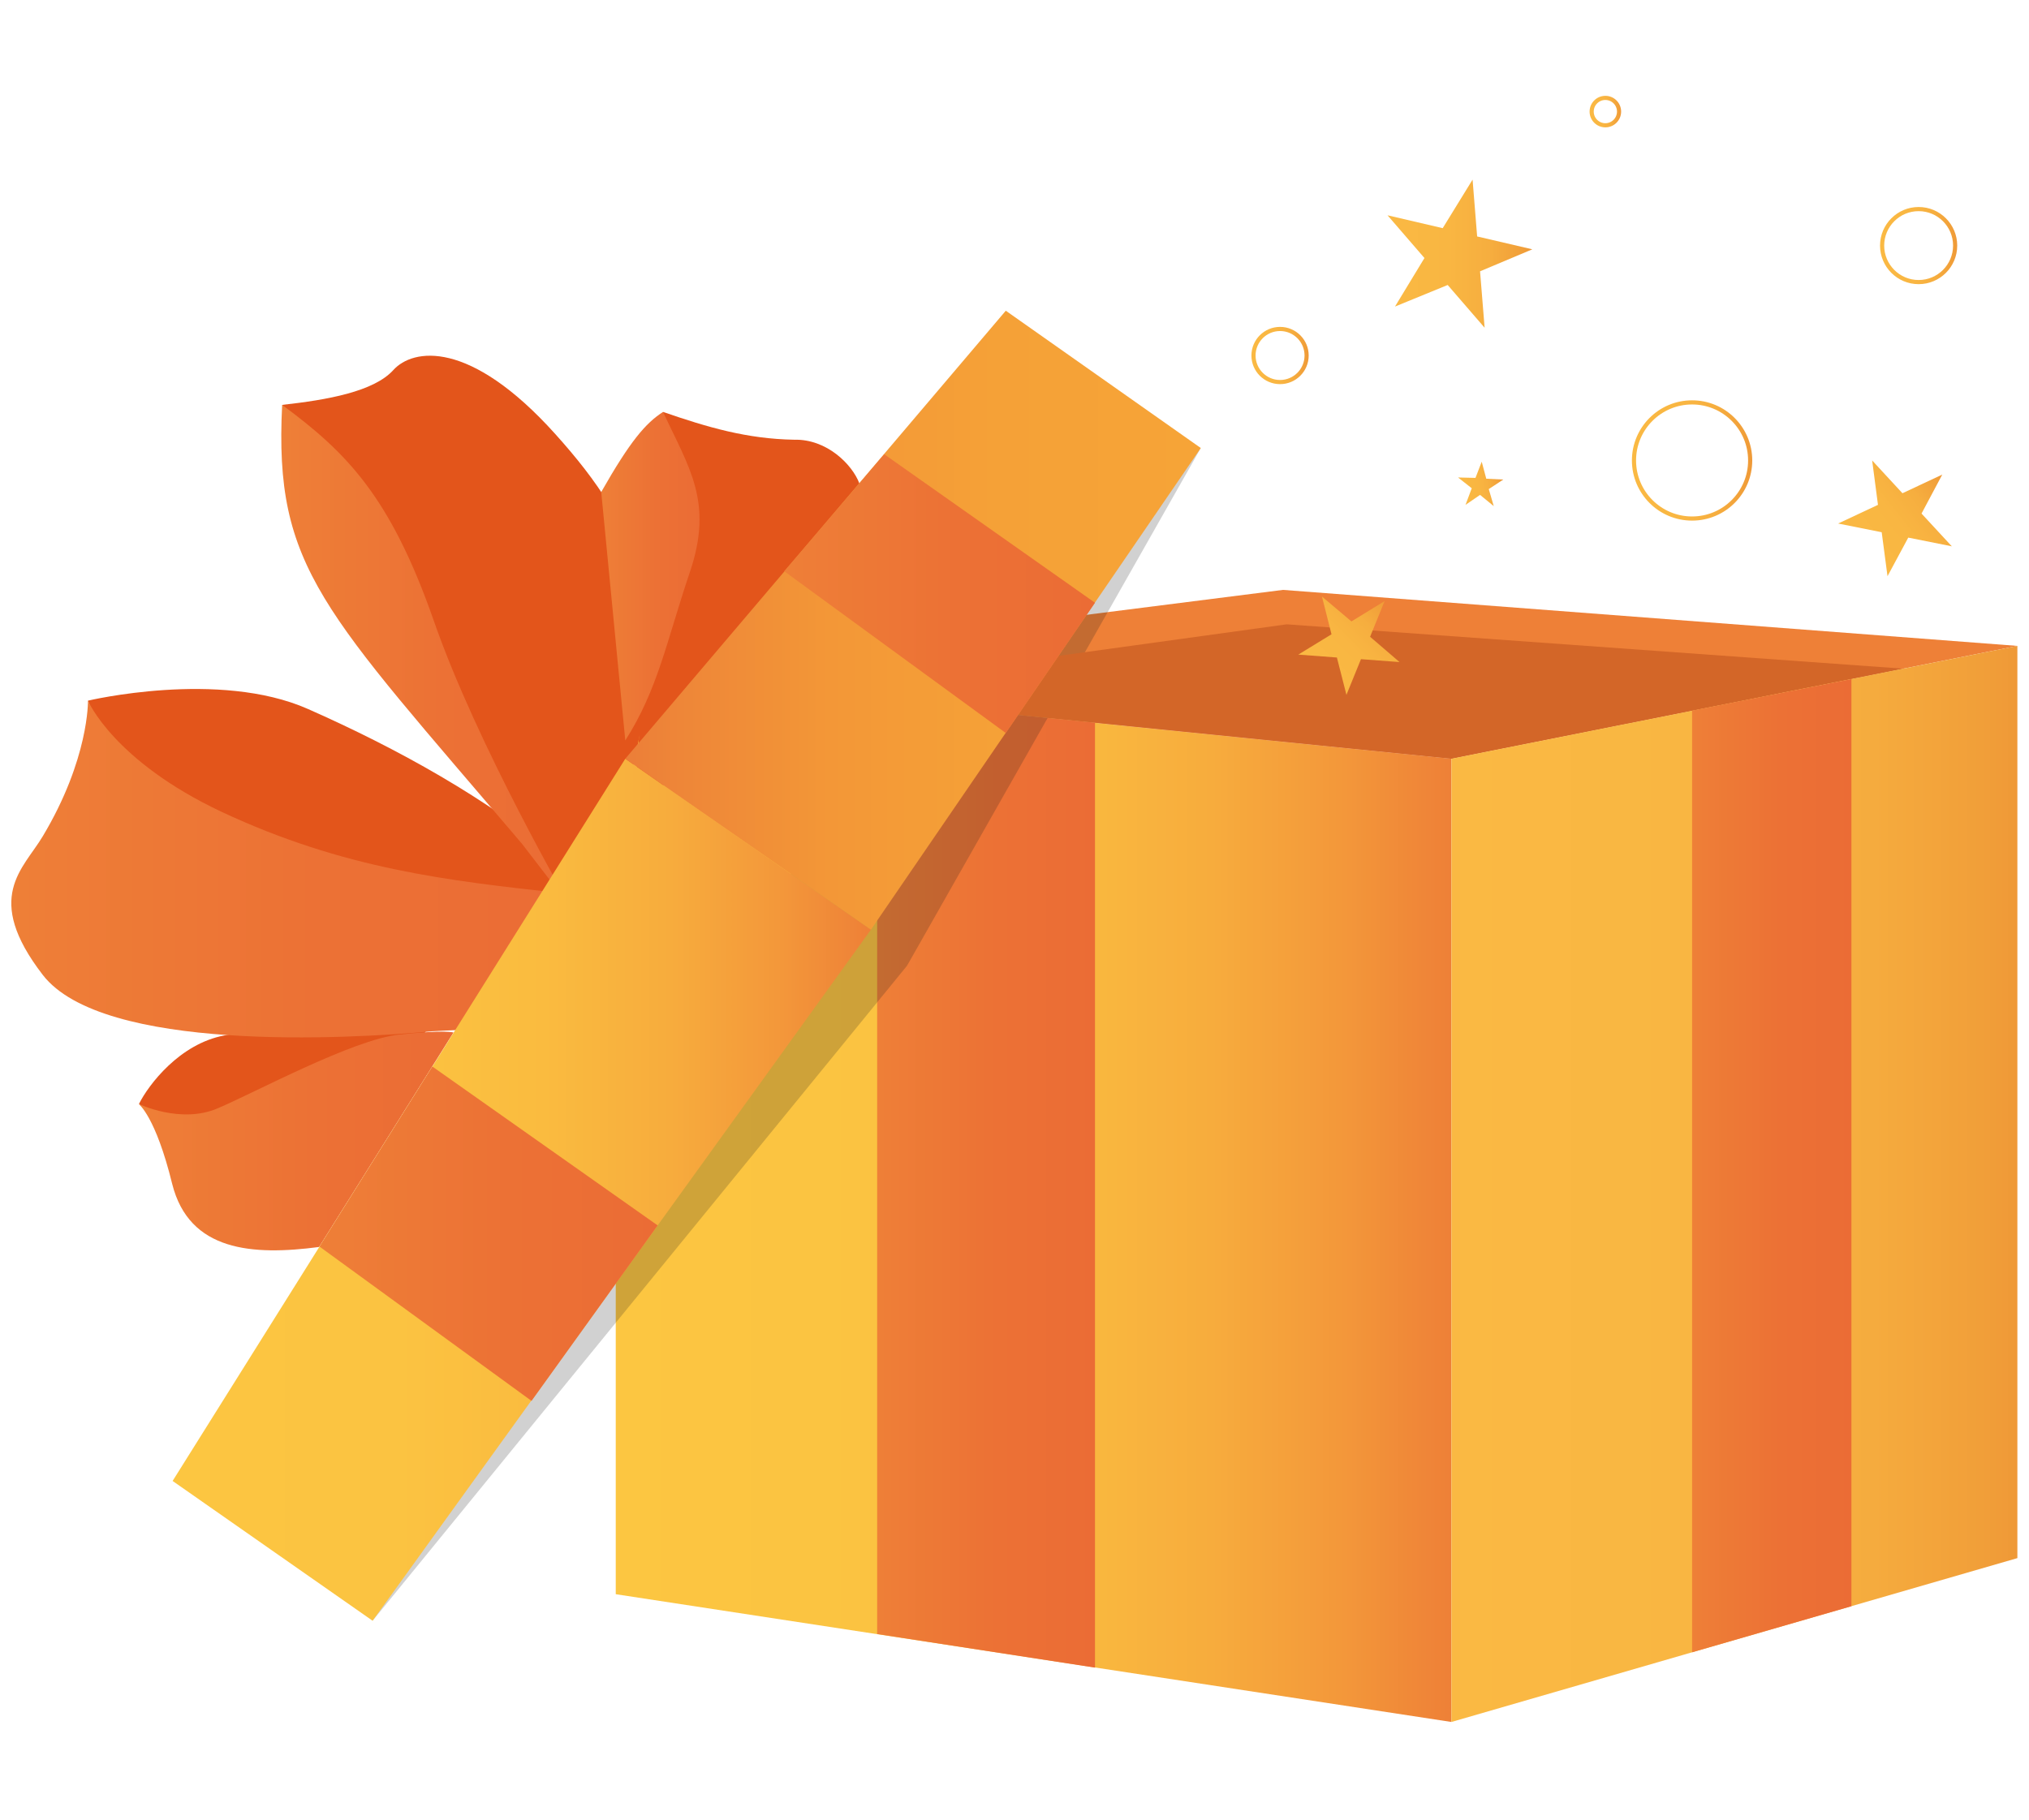
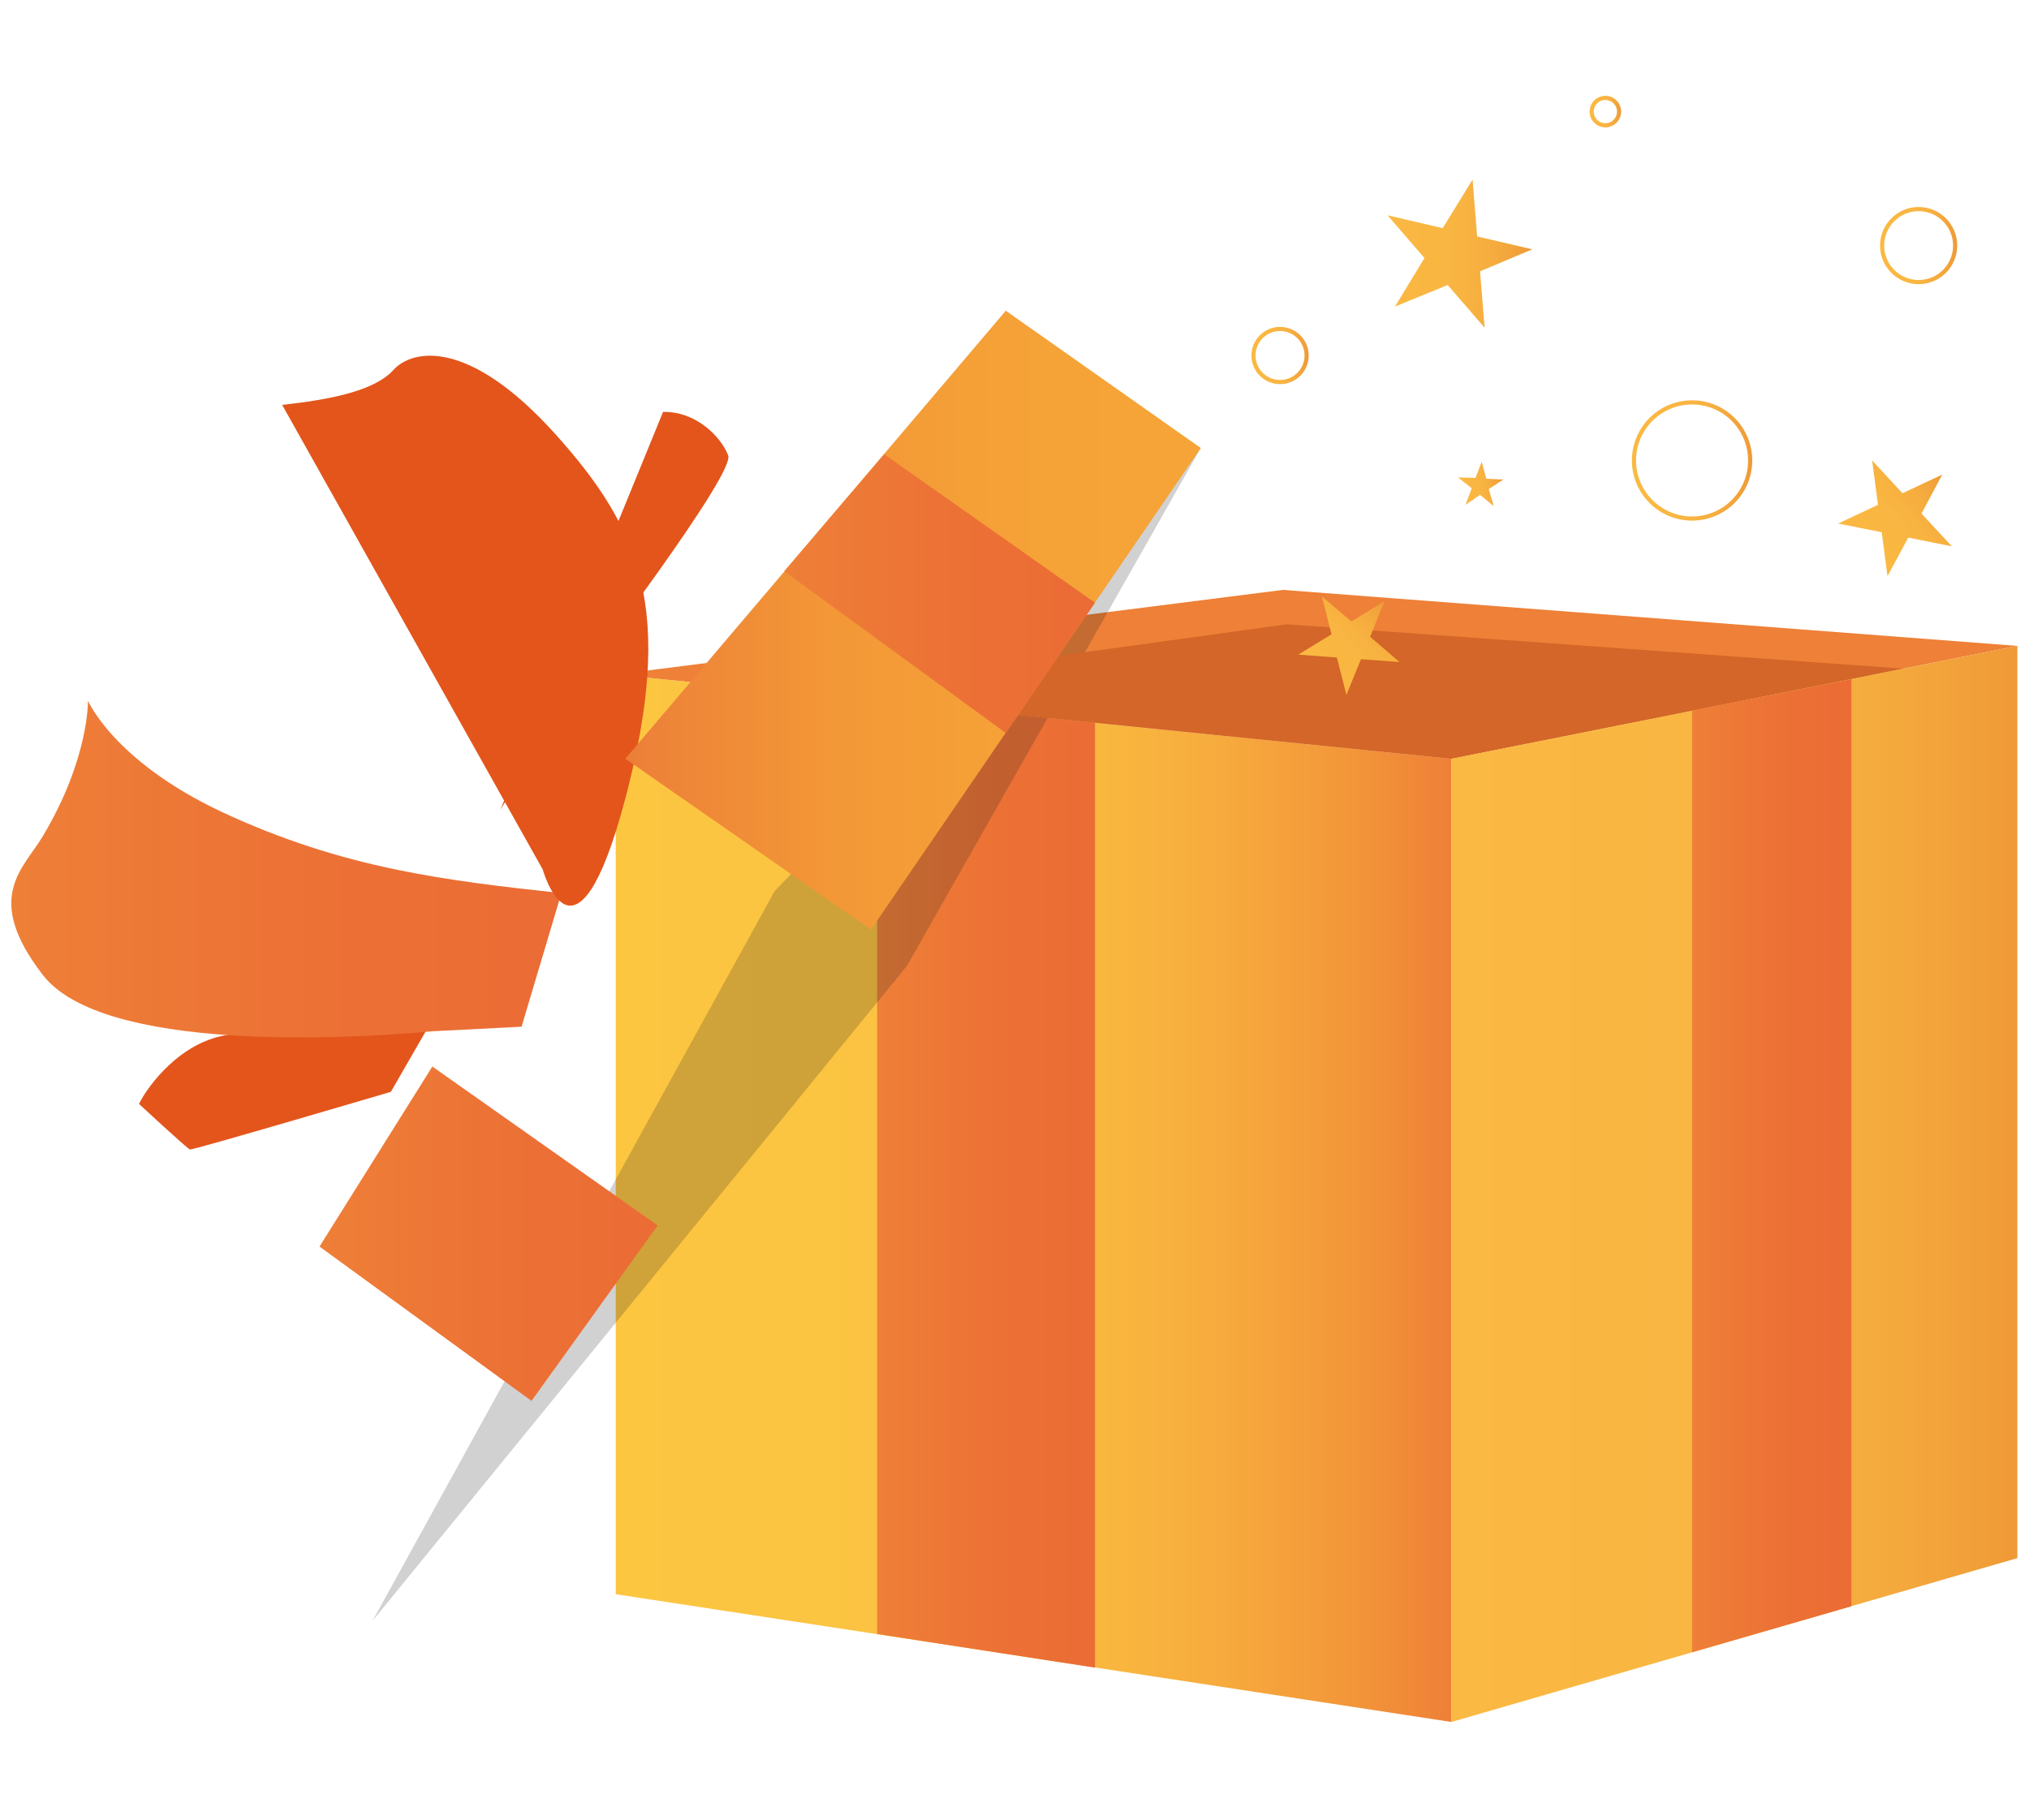
<svg xmlns="http://www.w3.org/2000/svg" version="1.1" id="Ebene_2_00000006667595638899701610000009352790754540772024_" x="0px" y="0px" viewBox="0 0 489 438.7" style="enable-background:new 0 0 489 438.7;" xml:space="preserve">
  <style type="text/css">
	.st0{fill:url(#SVGID_1_);}
	.st1{fill:url(#SVGID_00000146469285472632707120000007853692313042865840_);}
	.st2{fill:url(#SVGID_00000044154271674711743880000003500329544763037623_);}
	.st3{fill:url(#SVGID_00000003786113319359823010000014767525264268702598_);}
	.st4{fill:url(#SVGID_00000183959998036679154210000004941584127100133017_);}
	.st5{fill:#EE8037;}
	.st6{opacity:0.2;fill:#1D1D1B;}
	.st7{fill:#D36628;}
	.st8{fill:#E3551B;}
	.st9{fill:url(#SVGID_00000112632319938360915380000017867382147136134539_);}
	.st10{fill:url(#SVGID_00000082343823172057956460000017971919144526948253_);}
	.st11{fill:url(#SVGID_00000171700447975951088660000018305149090096607672_);}
	.st12{fill:url(#SVGID_00000179643038581981388880000007500653104513540738_);}
	.st13{fill:url(#SVGID_00000096756046673864796360000003889975616690047153_);}
	.st14{fill:url(#SVGID_00000139267715669474889760000003738279365791807659_);}
	.st15{fill:url(#SVGID_00000117659852297248658630000014866455848682569873_);}
	.st16{fill:url(#SVGID_00000047762143756493820560000018195680318852062367_);}
	.st17{fill:url(#SVGID_00000116221972374994466120000016009938124003885730_);}
	.st18{fill:url(#SVGID_00000163073811177846154180000017962063357571026606_);}
	.st19{fill:none;stroke:url(#SVGID_00000171719272703601597090000010304178410633305788_);stroke-miterlimit:10;}
	.st20{fill:none;stroke:url(#SVGID_00000182503872654557402930000006937118295094111876_);stroke-miterlimit:10;}
	.st21{fill:none;stroke:url(#SVGID_00000152962217701792900370000009575138312961458051_);stroke-miterlimit:10;}
	.st22{fill:none;stroke:url(#SVGID_00000021813489498534092120000007137963708170132635_);stroke-miterlimit:10;}
	.st23{fill:url(#SVGID_00000065753566163080548950000016558289490030804156_);}
</style>
  <g>
    <linearGradient id="SVGID_1_" gradientUnits="userSpaceOnUse" x1="334.414" y1="61.188" x2="369.289" y2="61.188">
      <stop offset="0" style="stop-color:#FAB943" />
      <stop offset="0.423" style="stop-color:#F9B642" />
      <stop offset="0.7" style="stop-color:#F6AE3F" />
      <stop offset="0.935" style="stop-color:#F19F39" />
      <stop offset="1" style="stop-color:#EF9937" />
    </linearGradient>
    <polygon class="st0" points="354.9,43.3 356,57 369.3,60.1 356.7,65.4 357.8,79 348.9,68.7 336.2,73.9 343.3,62.2 334.4,51.9    347.7,55  " />
    <linearGradient id="SVGID_00000122688834768502907220000008720562813126573228_" gradientUnits="userSpaceOnUse" x1="458.149" y1="157.02" x2="493.024" y2="157.02" gradientTransform="matrix(0.604 -0.483 0.486 0.618 94.527 256.075)">
      <stop offset="0" style="stop-color:#FAB943" />
      <stop offset="0.423" style="stop-color:#F9B642" />
      <stop offset="0.7" style="stop-color:#F6AE3F" />
      <stop offset="0.935" style="stop-color:#F19F39" />
      <stop offset="1" style="stop-color:#EF9937" />
    </linearGradient>
    <polygon style="fill:url(#SVGID_00000122688834768502907220000008720562813126573228_);" points="451.2,111 458.5,118.9    468.1,114.4 463.1,123.8 470.4,131.7 459.9,129.6 454.9,138.9 453.5,128.3 443,126.2 452.6,121.7  " />
    <linearGradient id="SVGID_00000067928362410175560090000017501176327732929194_" gradientUnits="userSpaceOnUse" x1="358.674" y1="70.052" x2="372.45" y2="70.052" gradientTransform="matrix(0.759 -0.146 0.142 0.773 69.595 116.221)">
      <stop offset="0" style="stop-color:#FAB943" />
      <stop offset="0.423" style="stop-color:#F9B642" />
      <stop offset="0.7" style="stop-color:#F6AE3F" />
      <stop offset="0.935" style="stop-color:#F19F39" />
      <stop offset="1" style="stop-color:#EF9937" />
    </linearGradient>
    <polygon style="fill:url(#SVGID_00000067928362410175560090000017501176327732929194_);" points="357.1,111.3 358.2,115.4    362.3,115.6 358.8,117.9 360,122 356.7,119.3 353.2,121.7 354.7,117.7 351.4,115.1 355.6,115.2  " />
    <linearGradient id="SVGID_00000036239394595722030650000018172302584034724238_" gradientUnits="userSpaceOnUse" x1="148.363" y1="288.817" x2="349.796" y2="288.817">
      <stop offset="0" style="stop-color:#FCC641" />
      <stop offset="0.323" style="stop-color:#FBC341" />
      <stop offset="0.534" style="stop-color:#FABB3F" />
      <stop offset="0.713" style="stop-color:#F7AC3D" />
      <stop offset="0.873" style="stop-color:#F3973A" />
      <stop offset="1" style="stop-color:#EE8037" />
    </linearGradient>
    <polygon style="fill:url(#SVGID_00000036239394595722030650000018172302584034724238_);" points="349.8,182.9 349.8,415.1    148.4,384.3 148.4,162.6  " />
    <linearGradient id="SVGID_00000139974446471725748330000000598010309735828881_" gradientUnits="userSpaceOnUse" x1="211.415" y1="285.438" x2="263.882" y2="285.438">
      <stop offset="0" style="stop-color:#EE8037" />
      <stop offset="4.268193e-02" style="stop-color:#EE7E37" />
      <stop offset="0.553" style="stop-color:#EC7135" />
      <stop offset="1" style="stop-color:#EB6C35" />
    </linearGradient>
    <polygon style="fill:url(#SVGID_00000139974446471725748330000000598010309735828881_);" points="263.9,174.2 211.4,168.9    211.4,393.9 263.9,402  " />
    <polygon class="st5" points="486.2,155.7 309.2,142.2 148.4,162.6 349.8,182.9  " />
    <polygon class="st6" points="89.8,390.7 218.6,232.8 289.4,108 186.7,214.8  " />
    <polygon class="st7" points="458.8,161.2 310.1,150.5 191.4,166.9 349.8,182.9  " />
-     <path class="st8" d="M21.2,168.9c0,0,31.5-7.5,53,2c21.5,9.5,43.4,21.6,61.1,36.5l-9.6,23.6l-95.3-39.1L21.2,168.9z" />
    <path class="st8" d="M33.5,266.1c2.3-4.6,9.8-14.5,20.6-16.5c10.8-2,55.3-12.8,55.3-12.8l-15.2,26.4c0,0-47.8,14.1-48.4,13.9   C45.1,276.9,33.5,266.1,33.5,266.1z" />
    <linearGradient id="SVGID_00000165193921233592107940000012263812115425229447_" gradientUnits="userSpaceOnUse" x1="33.454" y1="275.029" x2="109.368" y2="275.029">
      <stop offset="0" style="stop-color:#EE8037" />
      <stop offset="4.268193e-02" style="stop-color:#EE7E37" />
      <stop offset="0.553" style="stop-color:#EC7135" />
      <stop offset="1" style="stop-color:#EB6C35" />
    </linearGradient>
-     <path style="fill:url(#SVGID_00000165193921233592107940000012263812115425229447_);" d="M76.9,300.6c-16,2.1-31.3,1.1-35.4-15.2   c-4-16.3-8.1-19.3-8.1-19.3s10.1,4.9,19,1.1c9-3.8,32.6-16.6,43.8-17.8s13.1-0.5,13.1-0.5L76.9,300.6z" />
    <linearGradient id="SVGID_00000009579756921258816070000000402966036691664012_" gradientUnits="userSpaceOnUse" x1="2.787" y1="209.54" x2="135.321" y2="209.54">
      <stop offset="0" style="stop-color:#EE8037" />
      <stop offset="4.268193e-02" style="stop-color:#EE7E37" />
      <stop offset="0.553" style="stop-color:#EC7135" />
      <stop offset="1" style="stop-color:#EB6C35" />
    </linearGradient>
    <path style="fill:url(#SVGID_00000009579756921258816070000000402966036691664012_);" d="M135.3,215.3c-27.4-3-52.4-5.8-81.9-19.6   c-26.1-12.3-32.2-26.8-32.2-26.8s0.3,14-10.9,32.7c-4.7,7.9-14.4,14.7,0,33.4s73.4,15.5,93.8,13.6l21.6-1.1L135.3,215.3z" />
    <path class="st8" d="M68,97.6c10.9-1.2,22.1-3.2,26.8-8.4c4.7-5.2,18.4-7.5,39,15.4s28.9,42.5,16.9,87.9s-19.9,17.1-19.9,17.1   L68,97.6z" />
    <linearGradient id="SVGID_00000149374281612741644760000011555067546275090843_" gradientUnits="userSpaceOnUse" x1="67.75" y1="158.302" x2="137.738" y2="158.302">
      <stop offset="0" style="stop-color:#EE8037" />
      <stop offset="4.268193e-02" style="stop-color:#EE7E37" />
      <stop offset="0.553" style="stop-color:#EC7135" />
      <stop offset="1" style="stop-color:#EB6C35" />
    </linearGradient>
-     <path style="fill:url(#SVGID_00000149374281612741644760000011555067546275090843_);" d="M104.5,149.5C94,119.5,83.4,109,68,97.6   c-2,39.5,9.9,49.4,57.8,105.8l12,15.6C137.7,219,114.9,179.5,104.5,149.5z" />
-     <path class="st8" d="M159.8,99.3c10.7,3.7,20.2,6.5,31.6,6.7c7.9-0.2,14,6,15.7,10.5s-34.8,52.4-34.8,52.4l-20.1,33" />
+     <path class="st8" d="M159.8,99.3c7.9-0.2,14,6,15.7,10.5s-34.8,52.4-34.8,52.4l-20.1,33" />
    <linearGradient id="SVGID_00000069371317858970272160000006707762048026871738_" gradientUnits="userSpaceOnUse" x1="144.934" y1="138.935" x2="168.601" y2="138.935">
      <stop offset="0" style="stop-color:#EE8037" />
      <stop offset="4.268193e-02" style="stop-color:#EE7E37" />
      <stop offset="0.553" style="stop-color:#EC7135" />
      <stop offset="1" style="stop-color:#EB6C35" />
    </linearGradient>
-     <path style="fill:url(#SVGID_00000069371317858970272160000006707762048026871738_);" d="M144.9,118.6c7-12.3,10.7-16.6,14.9-19.3   c6.2,13.4,12.2,21.6,6.5,38.5s-7.7,28.3-15.6,40.7" />
    <linearGradient id="SVGID_00000175304752994628327580000008072858238254698429_" gradientUnits="userSpaceOnUse" x1="41.551" y1="286.794" x2="209.896" y2="286.794">
      <stop offset="0" style="stop-color:#FCC641" />
      <stop offset="0.323" style="stop-color:#FBC341" />
      <stop offset="0.534" style="stop-color:#FABB3F" />
      <stop offset="0.713" style="stop-color:#F7AC3D" />
      <stop offset="0.873" style="stop-color:#F3973A" />
      <stop offset="1" style="stop-color:#EE8037" />
    </linearGradient>
-     <polygon style="fill:url(#SVGID_00000175304752994628327580000008072858238254698429_);" points="209.9,224.1 89.8,390.7 41.6,357    150.7,182.9  " />
    <linearGradient id="SVGID_00000045592689060764487840000010026883988561119393_" gradientUnits="userSpaceOnUse" x1="150.685" y1="149.506" x2="289.424" y2="149.506">
      <stop offset="9.980426e-04" style="stop-color:#EC7E38" />
      <stop offset="9.529530e-02" style="stop-color:#EE8638" />
      <stop offset="0.355" style="stop-color:#F39737" />
      <stop offset="0.642" style="stop-color:#F5A137" />
      <stop offset="1" style="stop-color:#F6A437" />
    </linearGradient>
    <polygon style="fill:url(#SVGID_00000045592689060764487840000010026883988561119393_);" points="242.4,74.9 150.7,182.9    209.9,224.1 289.4,108  " />
    <linearGradient id="SVGID_00000183948062681451341290000015028118365809023631_" gradientUnits="userSpaceOnUse" x1="189.036" y1="143.08" x2="263.899" y2="143.08">
      <stop offset="0" style="stop-color:#EE8037" />
      <stop offset="4.268193e-02" style="stop-color:#EE7E37" />
      <stop offset="0.553" style="stop-color:#EC7135" />
      <stop offset="1" style="stop-color:#EB6C35" />
    </linearGradient>
    <polygon style="fill:url(#SVGID_00000183948062681451341290000015028118365809023631_);" points="189,137.7 242.4,176.7    263.9,145.3 213.1,109.5  " />
    <linearGradient id="SVGID_00000089552618709897219060000007170683649789227956_" gradientUnits="userSpaceOnUse" x1="76.954" y1="297.384" x2="158.533" y2="297.384">
      <stop offset="0" style="stop-color:#EE8037" />
      <stop offset="4.268193e-02" style="stop-color:#EE7E37" />
      <stop offset="0.553" style="stop-color:#EC7135" />
      <stop offset="1" style="stop-color:#EB6C35" />
    </linearGradient>
    <polygon style="fill:url(#SVGID_00000089552618709897219060000007170683649789227956_);" points="104.2,257.1 158.5,295.4    128.1,337.7 77,300.5  " />
    <linearGradient id="SVGID_00000130624269143209078160000006779483463354643074_" gradientUnits="userSpaceOnUse" x1="349.796" y1="285.386" x2="486.213" y2="285.386">
      <stop offset="0" style="stop-color:#FAB943" />
      <stop offset="0.423" style="stop-color:#F9B642" />
      <stop offset="0.7" style="stop-color:#F6AE3F" />
      <stop offset="0.935" style="stop-color:#F19F39" />
      <stop offset="1" style="stop-color:#EF9937" />
    </linearGradient>
    <polygon style="fill:url(#SVGID_00000130624269143209078160000006779483463354643074_);" points="349.8,182.9 486.2,155.7    486.2,375.6 349.8,415.1  " />
    <linearGradient id="SVGID_00000138533913008794129620000014891602853426587307_" gradientUnits="userSpaceOnUse" x1="407.846" y1="280.98" x2="446.159" y2="280.98">
      <stop offset="0" style="stop-color:#EE8037" />
      <stop offset="4.268193e-02" style="stop-color:#EE7E37" />
      <stop offset="0.553" style="stop-color:#EC7135" />
      <stop offset="1" style="stop-color:#EB6C35" />
    </linearGradient>
    <polygon style="fill:url(#SVGID_00000138533913008794129620000014891602853426587307_);" points="446.2,163.7 407.8,171.3    407.8,398.3 446.2,387.2  " />
    <linearGradient id="SVGID_00000028284732843398812400000000537039497466897555_" gradientUnits="userSpaceOnUse" x1="393.39" y1="111.024" x2="422.302" y2="111.024">
      <stop offset="0" style="stop-color:#FAB943" />
      <stop offset="0.423" style="stop-color:#F9B642" />
      <stop offset="0.7" style="stop-color:#F6AE3F" />
      <stop offset="0.935" style="stop-color:#F19F39" />
      <stop offset="1" style="stop-color:#EF9937" />
    </linearGradient>
    <circle style="fill:none;stroke:url(#SVGID_00000028284732843398812400000000537039497466897555_);stroke-miterlimit:10;" cx="407.8" cy="111" r="14" />
    <linearGradient id="SVGID_00000015339930099254524550000009586457088129500575_" gradientUnits="userSpaceOnUse" x1="453.109" y1="59.247" x2="471.665" y2="59.247">
      <stop offset="0" style="stop-color:#FAB943" />
      <stop offset="0.423" style="stop-color:#F9B642" />
      <stop offset="0.7" style="stop-color:#F6AE3F" />
      <stop offset="0.935" style="stop-color:#F19F39" />
      <stop offset="1" style="stop-color:#EF9937" />
    </linearGradient>
    <circle style="fill:none;stroke:url(#SVGID_00000015339930099254524550000009586457088129500575_);stroke-miterlimit:10;" cx="462.4" cy="59.2" r="8.8" />
    <linearGradient id="SVGID_00000070817118174995343990000005738378167814522813_" gradientUnits="userSpaceOnUse" x1="301.614" y1="85.695" x2="315.405" y2="85.695">
      <stop offset="0" style="stop-color:#FAB943" />
      <stop offset="0.423" style="stop-color:#F9B642" />
      <stop offset="0.7" style="stop-color:#F6AE3F" />
      <stop offset="0.935" style="stop-color:#F19F39" />
      <stop offset="1" style="stop-color:#EF9937" />
    </linearGradient>
    <circle style="fill:none;stroke:url(#SVGID_00000070817118174995343990000005738378167814522813_);stroke-miterlimit:10;" cx="308.5" cy="85.7" r="6.4" />
    <linearGradient id="SVGID_00000074412577308945928760000017421750271049677967_" gradientUnits="userSpaceOnUse" x1="383.073" y1="26.931" x2="390.643" y2="26.931">
      <stop offset="0" style="stop-color:#FAB943" />
      <stop offset="0.423" style="stop-color:#F9B642" />
      <stop offset="0.7" style="stop-color:#F6AE3F" />
      <stop offset="0.935" style="stop-color:#F19F39" />
      <stop offset="1" style="stop-color:#EF9937" />
    </linearGradient>
    <circle style="fill:none;stroke:url(#SVGID_00000074412577308945928760000017421750271049677967_);stroke-miterlimit:10;" cx="386.9" cy="26.9" r="3.3" />
    <linearGradient id="SVGID_00000173847034681829483830000002637799393219608238_" gradientUnits="userSpaceOnUse" x1="320.748" y1="134.657" x2="344.534" y2="134.657" gradientTransform="matrix(0.704 -0.711 0.711 0.704 -3.923 295.472)">
      <stop offset="0" style="stop-color:#FAB943" />
      <stop offset="0.423" style="stop-color:#F9B642" />
      <stop offset="0.7" style="stop-color:#F6AE3F" />
      <stop offset="0.935" style="stop-color:#F19F39" />
      <stop offset="1" style="stop-color:#EF9937" />
    </linearGradient>
    <polygon style="fill:url(#SVGID_00000173847034681829483830000002637799393219608238_);" points="318.6,143.8 325.7,149.8    333.7,144.9 330.2,153.5 337.3,159.6 328,158.9 324.5,167.5 322.2,158.5 312.9,157.8 320.9,152.9  " />
  </g>
</svg>